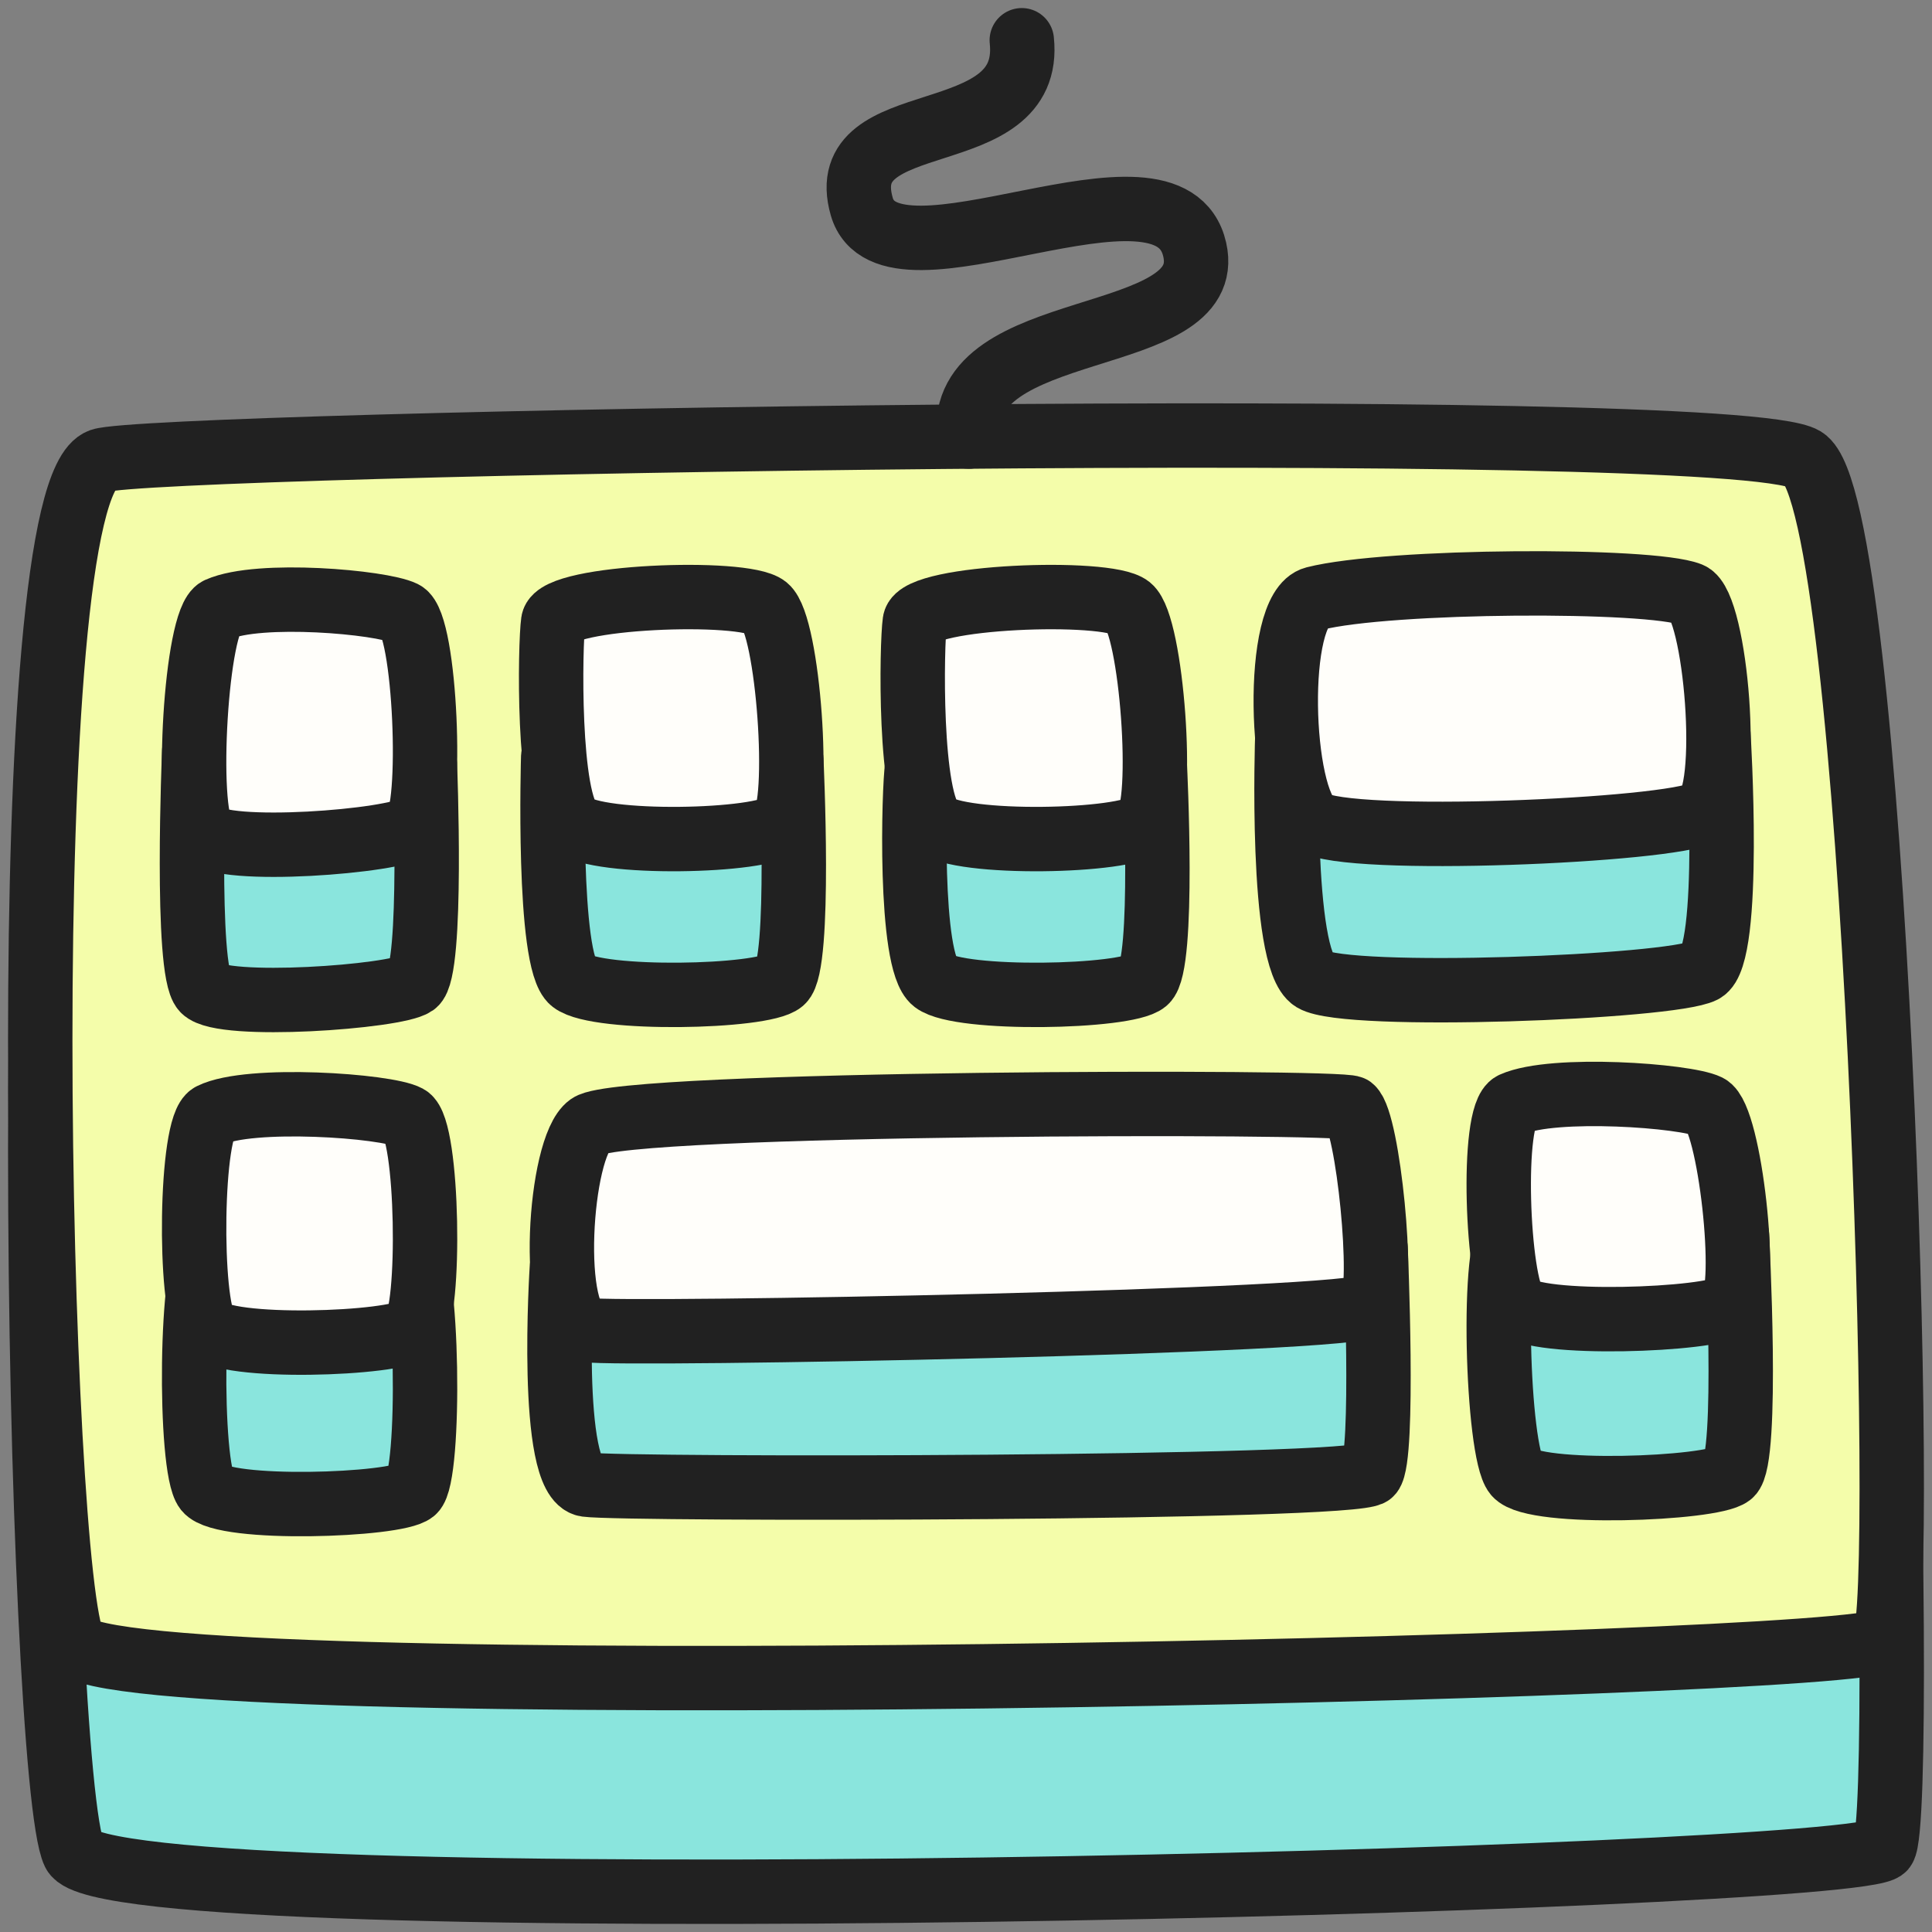
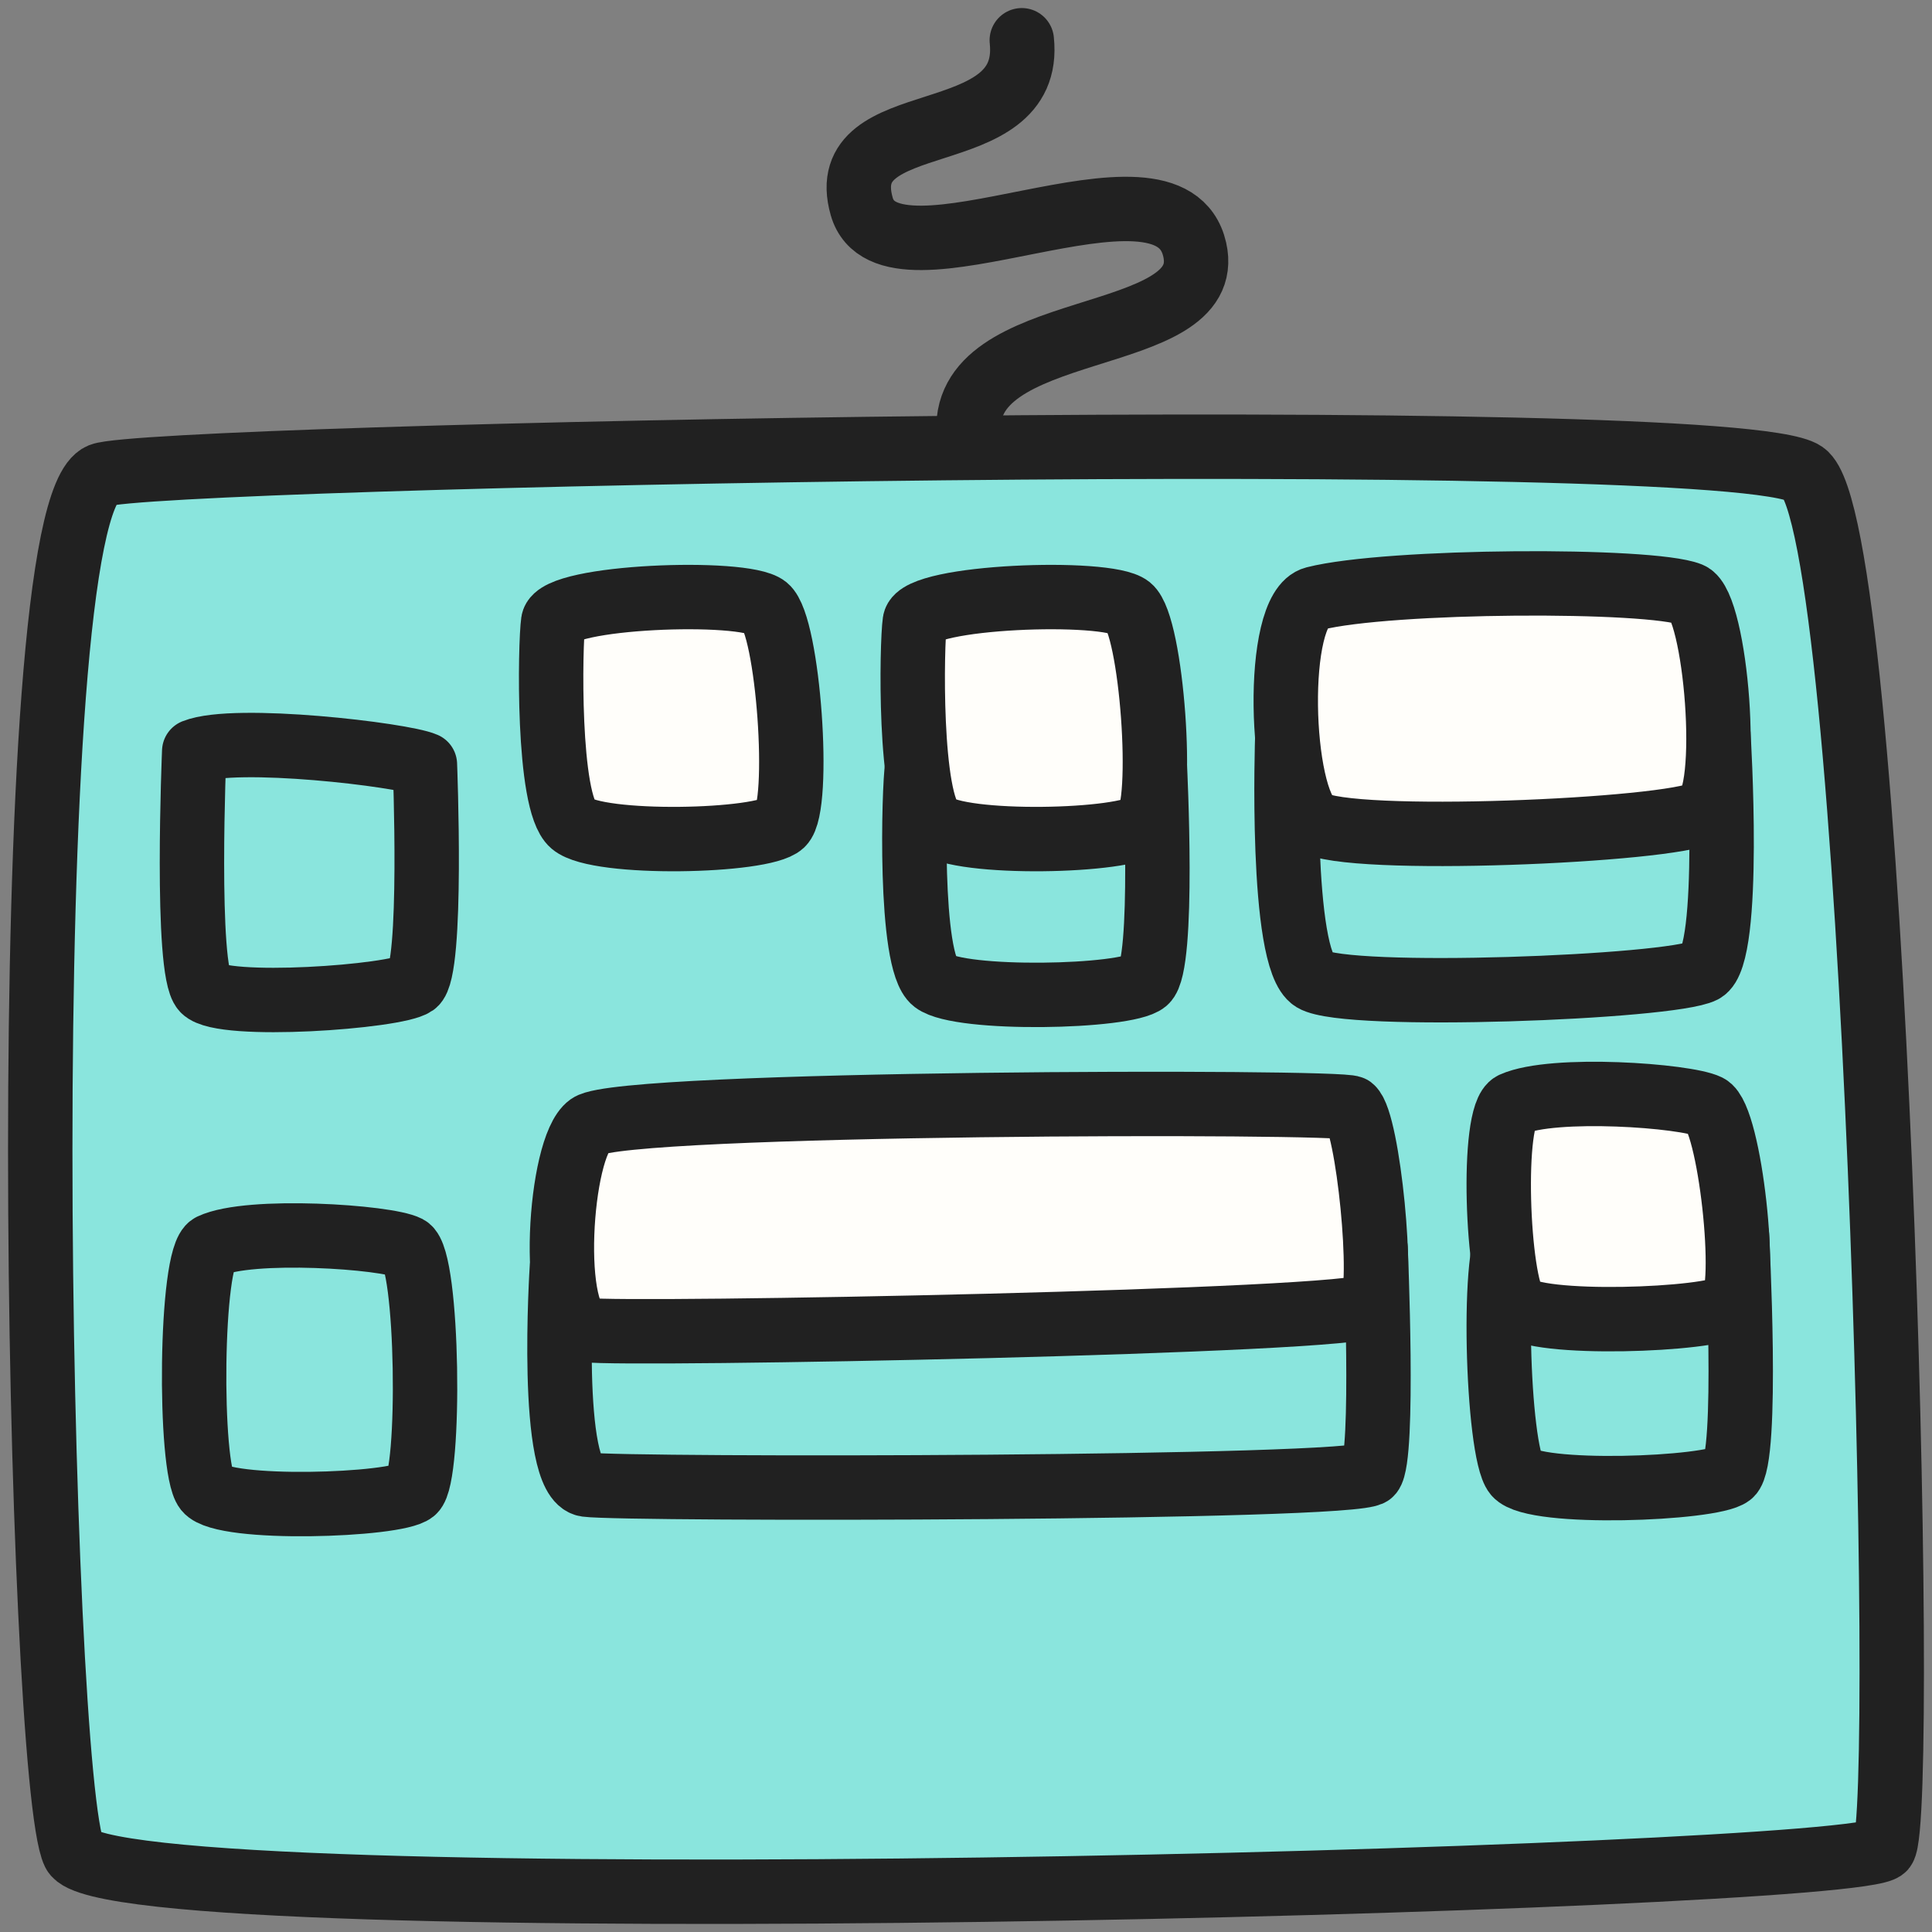
<svg xmlns="http://www.w3.org/2000/svg" width="120" height="120" viewBox="0 0 120 120" fill="none">
  <rect x="0" y="0" width="120" height="120" fill="#808080" stroke="none" />
  <g clip-path="url(#clip0_11_833)">
    <path d="M6.268 29.512C9.296 28.288 107.587 26.297 112.054 29.4C116.521 32.503 118.499 112.823 117.01 114.798C115.521 116.773 6.828 119.594 4.595 115.08C2.361 110.566 0.684 31.769 6.268 29.512Z" fill="#8AE5DD" stroke="#212121" stroke-width="4" stroke-linecap="round" stroke-linejoin="round" />
-     <path d="M6.268 28.604C9.296 27.529 107.587 25.779 112.054 28.506C116.521 31.232 118.499 100.122 117.01 101.857C115.521 103.591 6.828 106.07 4.595 102.104C2.361 98.139 0.684 30.587 6.268 28.604Z" fill="#F4FDAA" stroke="#212121" stroke-width="4" stroke-linecap="round" stroke-linejoin="round" />
    <path d="M12.063 46.663C12.063 46.663 11.494 60.265 12.644 61.48C13.793 62.694 24.597 61.925 25.747 61.115C26.897 60.305 26.392 47.482 26.392 47.482C25.012 46.874 14.593 45.65 12.063 46.663Z" fill="#8AE5DD" stroke="#212121" stroke-width="4" stroke-linecap="round" stroke-linejoin="round" />
-     <path d="M34.361 46.999C34.595 45.559 47.769 46.181 49.15 47.193C49.15 47.193 49.757 59.946 48.572 60.958C47.388 61.971 37.134 62.173 35.555 60.958C33.976 59.744 34.361 46.999 34.361 46.999Z" fill="#8AE5DD" stroke="#212121" stroke-width="4" stroke-linecap="round" stroke-linejoin="round" />
    <path d="M79.956 45.764C79.956 45.764 79.473 59.581 81.567 60.847C83.66 62.113 103.77 61.34 105.781 60.301C107.581 59.371 106.735 45.621 106.735 45.621C104.294 44.735 84.562 44.709 79.956 45.764Z" fill="#8AE5DD" stroke="#212121" stroke-width="4" stroke-linecap="round" stroke-linejoin="round" />
    <path d="M56.963 47.628C57.199 46.188 70.339 46.624 71.732 47.636C71.732 47.636 72.344 59.946 71.15 60.958C69.956 61.971 59.617 62.173 58.025 60.958C56.433 59.744 56.764 48.843 56.963 47.628Z" fill="#8AE5DD" stroke="#212121" stroke-width="4" stroke-linecap="round" stroke-linejoin="round" />
-     <path d="M13.564 37.844C12.159 38.467 11.494 50.419 12.644 51.766C13.793 53.114 24.597 52.26 25.747 51.362C26.897 50.464 26.443 38.742 25.063 38.068C23.683 37.395 16.093 36.721 13.564 37.844Z" fill="#FFFEFA" stroke="#212121" stroke-width="4" stroke-linecap="round" stroke-linejoin="round" />
    <path d="M34.361 38.613C34.595 37.016 46.204 36.592 47.586 37.715C48.967 38.838 49.757 50.066 48.572 51.188C47.388 52.311 37.134 52.536 35.555 51.188C33.976 49.841 34.163 39.96 34.361 38.613Z" fill="#FFFEFA" stroke="#212121" stroke-width="4" stroke-linecap="round" stroke-linejoin="round" />
    <path d="M81.648 37.176C79.09 37.826 79.473 49.66 81.567 51.065C83.661 52.469 103.77 51.611 105.781 50.459C107.581 49.427 106.571 37.563 104.97 36.918C102.529 35.936 86.254 36.006 81.648 37.176Z" fill="#FFFEFA" stroke="#212121" stroke-width="4" stroke-linecap="round" stroke-linejoin="round" />
    <path d="M56.821 38.613C57.057 37.016 68.762 36.592 70.155 37.715C71.548 38.838 72.344 50.066 71.15 51.188C69.956 52.311 59.617 52.536 58.025 51.188C56.433 49.841 56.622 39.96 56.821 38.613Z" fill="#FFFEFA" stroke="#212121" stroke-width="4" stroke-linecap="round" stroke-linejoin="round" />
    <path d="M34.9 78.723C34.9 78.723 34.042 91.888 36.428 92.215C38.813 92.541 84.296 92.493 85.148 91.513C86 90.532 85.44 77.534 85.44 77.534C84.894 77.098 36.979 77.316 34.9 78.723Z" fill="#8AE5DD" stroke="#212121" stroke-width="4" stroke-linecap="round" stroke-linejoin="round" />
    <path d="M13.112 77.372C11.798 77.995 11.73 91.191 12.806 92.536C13.882 93.88 24.608 93.517 25.683 92.621C26.76 91.724 26.613 78.162 25.322 77.49C24.031 76.818 15.479 76.252 13.112 77.372Z" fill="#8AE5DD" stroke="#212121" stroke-width="4" stroke-linecap="round" stroke-linejoin="round" />
    <path d="M93.967 76.265C92.576 76.897 92.995 90.194 94.135 91.559C95.274 92.924 106.343 92.493 107.483 91.583C108.622 90.674 107.886 76.736 107.886 76.736C106.519 76.053 96.474 75.128 93.967 76.265Z" fill="#8AE5DD" stroke="#212121" stroke-width="4" stroke-linecap="round" stroke-linejoin="round" />
    <path d="M36.598 69.912C34.724 71.244 34.042 82.269 36.428 82.612C38.813 82.955 84.296 82.097 85.148 81.067C86 80.038 84.977 69.675 83.955 68.817C83.409 68.358 38.677 68.434 36.598 69.912Z" fill="#FFFEFA" stroke="#212121" stroke-width="4" stroke-linecap="round" stroke-linejoin="round" />
-     <path d="M13.112 69.258C11.798 69.913 11.73 81.043 12.806 82.459C13.882 83.876 24.608 83.493 25.683 82.549C26.76 81.604 26.613 70.09 25.322 69.382C24.031 68.674 15.479 68.078 13.112 69.258Z" fill="#FFFEFA" stroke="#212121" stroke-width="4" stroke-linecap="round" stroke-linejoin="round" />
    <path d="M93.967 68.575C92.576 69.198 92.995 79.728 94.135 81.075C95.274 82.422 106.343 81.998 107.483 81.099C108.622 80.201 107.451 69.393 106.084 68.719C104.717 68.046 96.474 67.452 93.967 68.575Z" fill="#FFFEFA" stroke="#212121" stroke-width="4" stroke-linecap="round" stroke-linejoin="round" />
    <path d="M60.185 27.116C59.361 19.616 75.611 21.676 74.206 15.5C72.629 8.576 55.221 18.766 53.523 12.822C51.697 6.429 64.212 9.532 63.465 2.5" stroke="#212121" stroke-width="4" stroke-linecap="round" stroke-linejoin="round" />
  </g>
  <defs>
    <clipPath id="clip0_11_833">
      <rect width="120" height="120" fill="white" />
    </clipPath>
  </defs>
</svg>